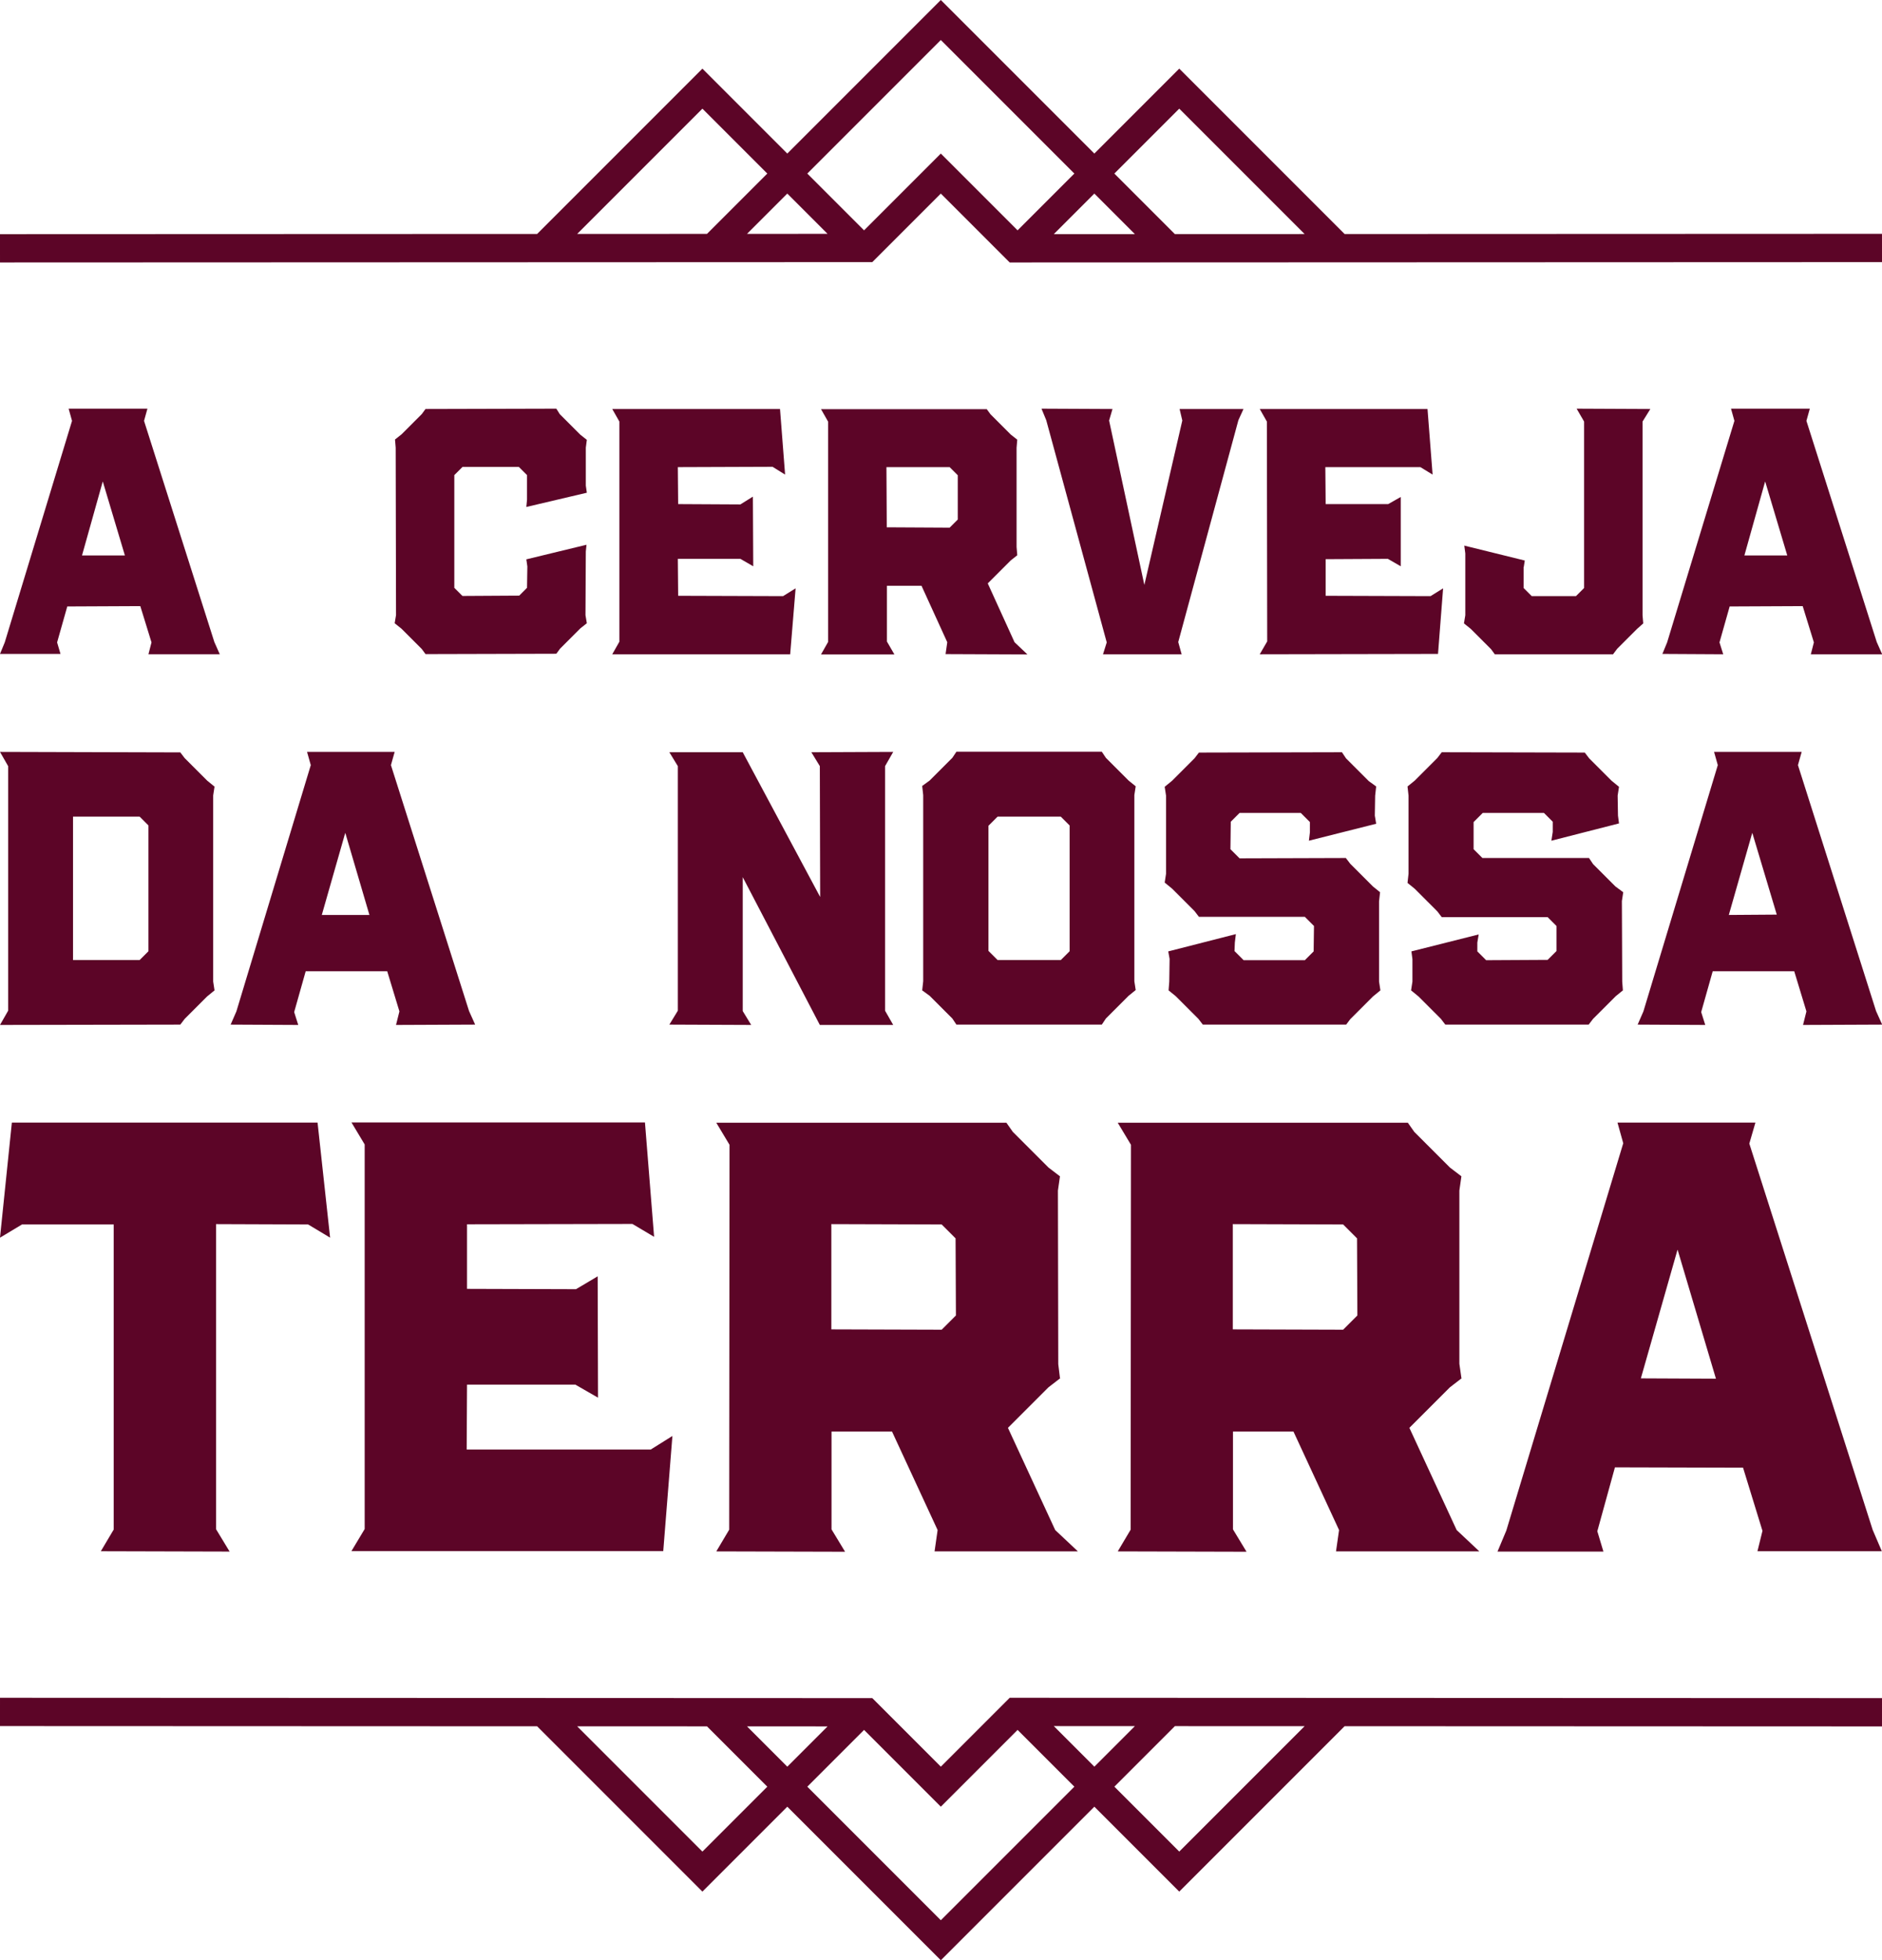
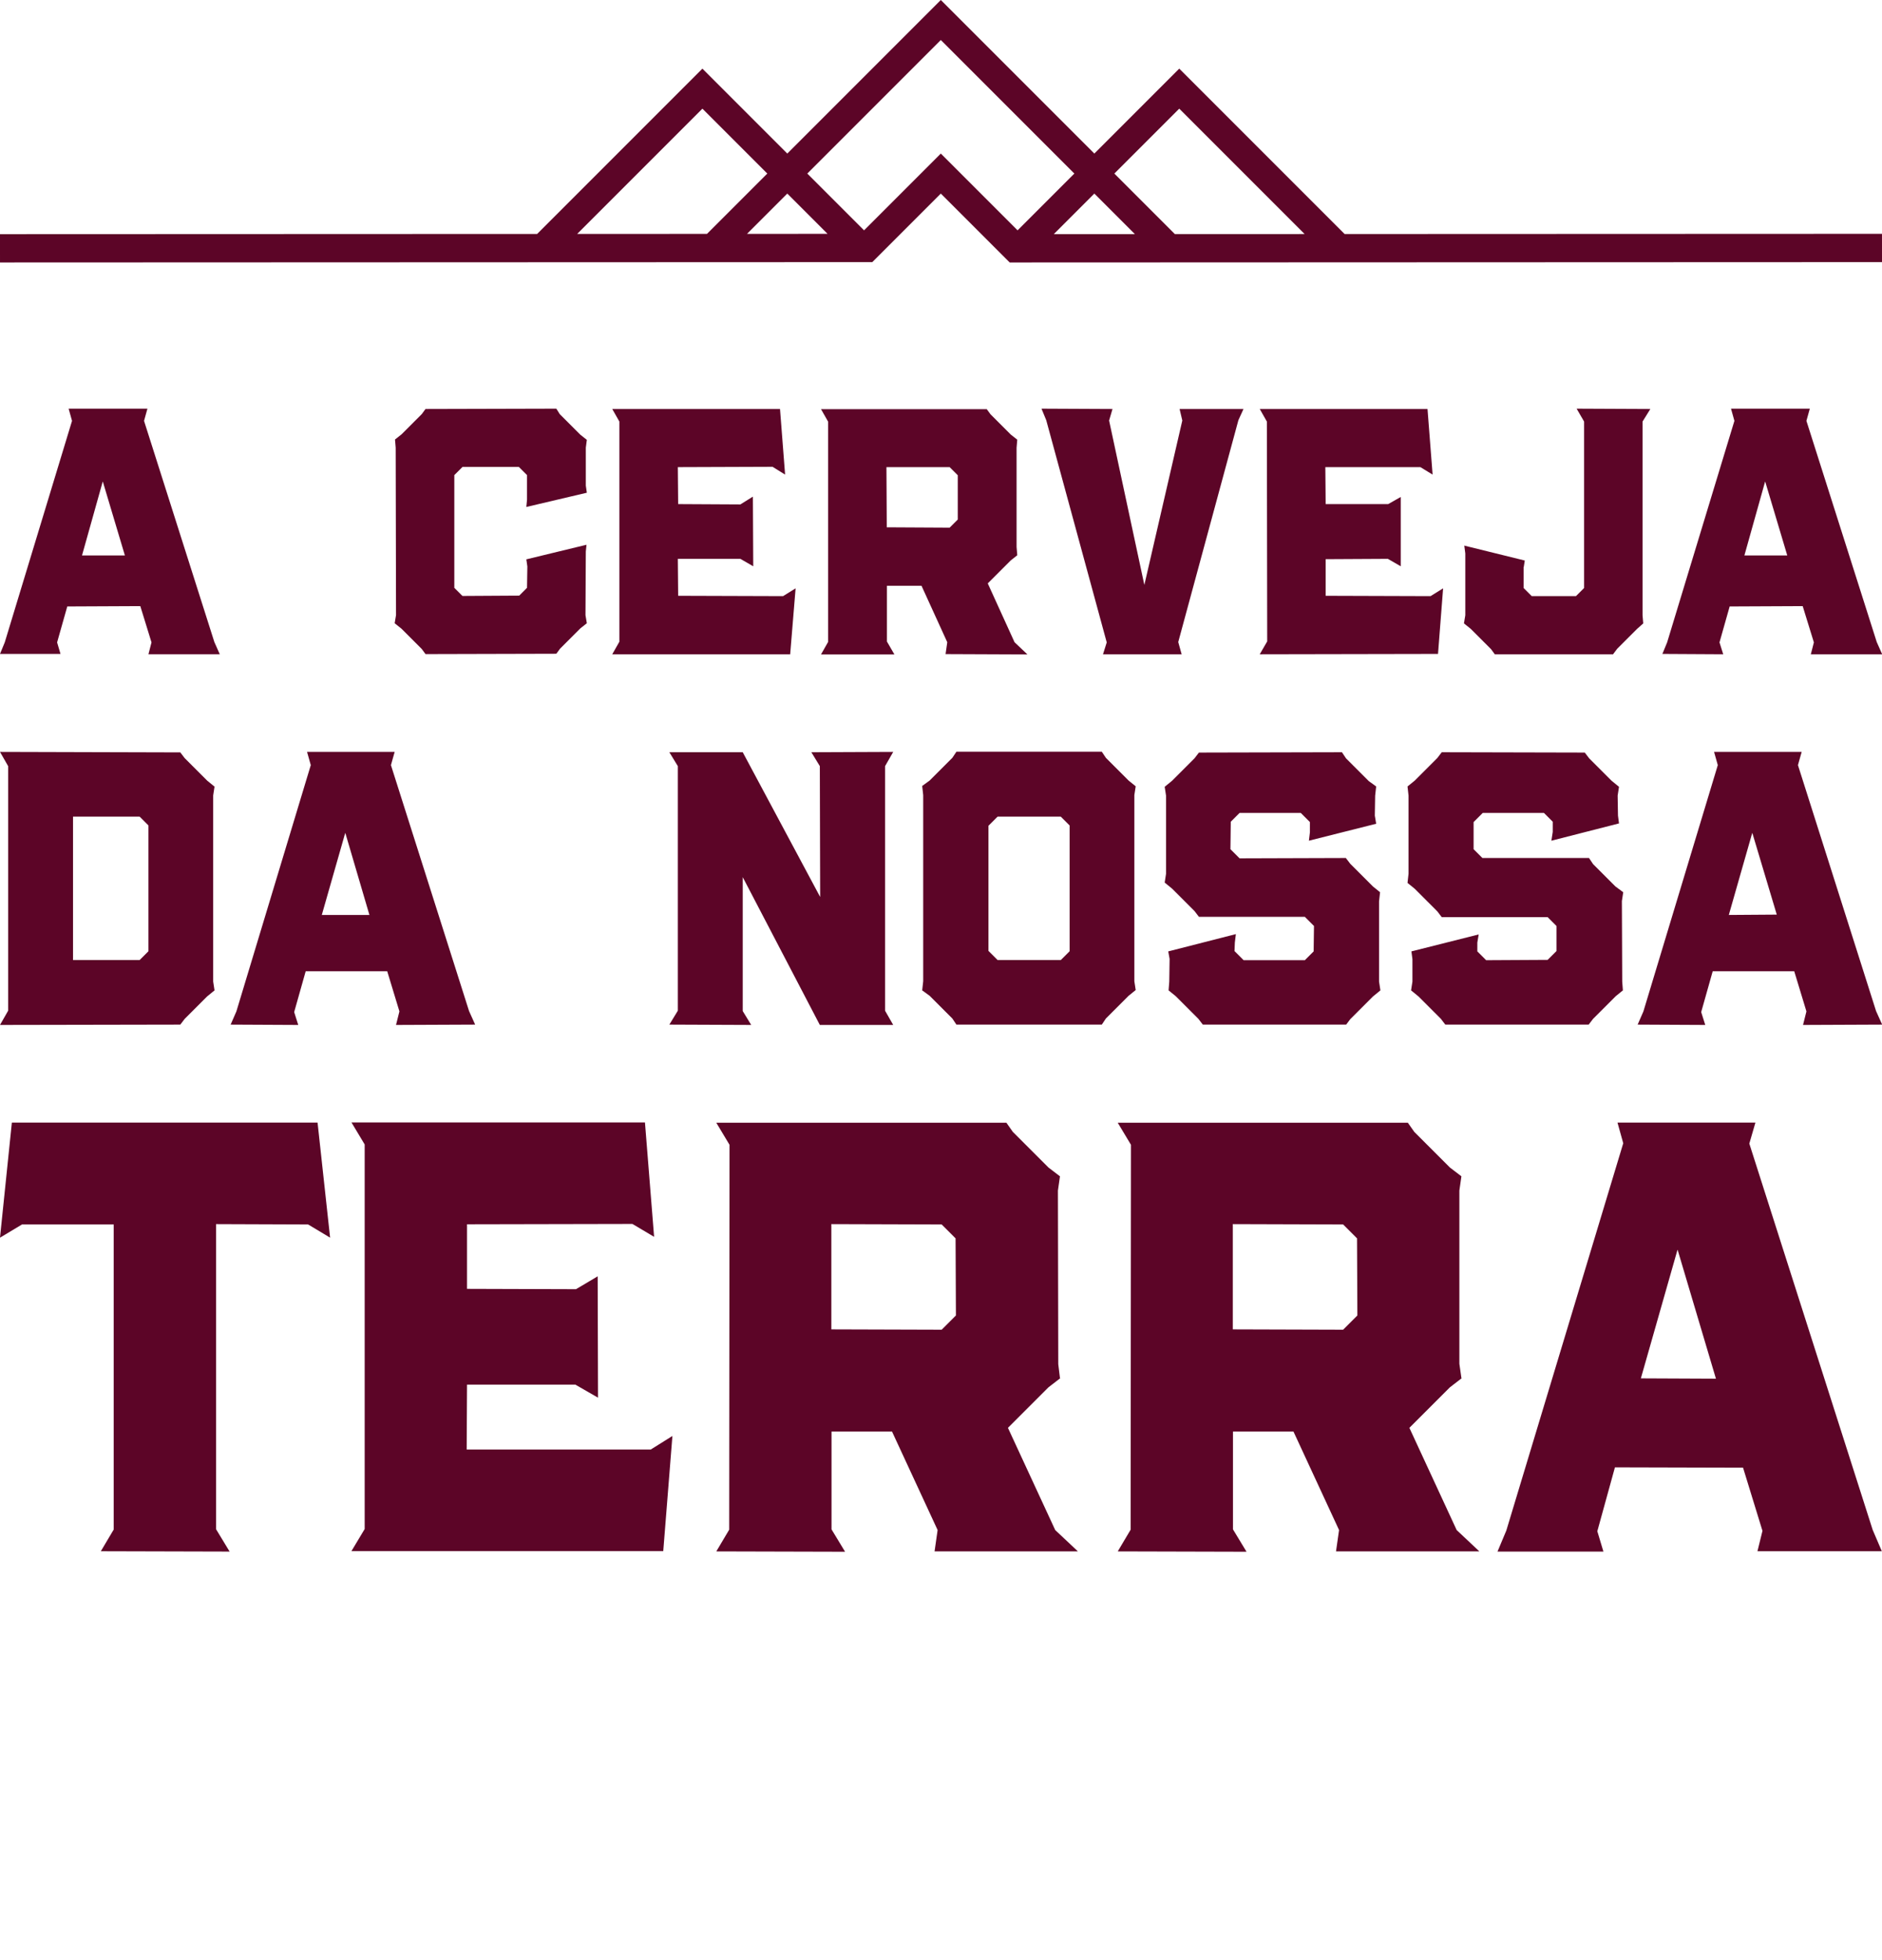
<svg xmlns="http://www.w3.org/2000/svg" id="Layer_2" data-name="Layer 2" viewBox="0 0 111.06 115.65">
  <defs>
    <style>
      .cls-1 {
        fill: none;
        stroke: #5c0527;
        stroke-miterlimit: 10;
        stroke-width: 1.67px;
      }

      .cls-2 {
        fill: #5c0527;
      }
    </style>
  </defs>
  <g id="Layer_1-2" data-name="Layer 1">
    <g>
      <path class="cls-2" d="m8.94,37.9l-.18.7h4.21s-.32-.72-.32-.72l-4.15-13.05.2-.72h-4.65s.2.72.2.72L.28,37.9,0,38.58h3.57s-.2-.68-.2-.68l.6-2.12,4.31-.02.66,2.14Zm-2.99,53.62l7.6.02-.8-1.32v-18s5.43.02,5.43.02l1.3.78-.74-6.79H.7L0,73.02l1.3-.78h5.41s0,18,0,18l-.76,1.28Zm28.02-9.82l1.32.76-.02-7.16-1.28.76-6.43-.02v-3.81l9.76-.02,1.28.76-.54-6.75h-17.32s.78,1.3.78,1.3v22.69l-.78,1.3h18.4s.54-6.79.54-6.79l-1.28.8h-10.86s.02-3.83.02-3.83h6.41Zm28.58-.4l-.1-.82-.02-10.24.12-.84-.68-.52-2.1-2.1-.38-.54h-17.12l.78,1.3-.02,22.71-.76,1.28,7.6.02-.8-1.32v-5.77h3.57s2.69,5.81,2.69,5.81l-.18,1.26h8.46s-1.34-1.26-1.34-1.26l-2.79-6.03,2.39-2.39.7-.54Zm-6.98-9.06l.82.82.02,4.55-.84.84-6.51-.02v-6.21s6.51.02,6.51.02Zm30.67,9.06l-.12-.84v-10.22s.12-.84.12-.84l-.68-.52-2.1-2.1-.38-.54h-17.12l.78,1.3-.02,22.71-.76,1.28,7.6.02-.8-1.32v-5.77s3.57,0,3.57,0l2.69,5.81-.18,1.26h8.46s-1.34-1.26-1.34-1.26l-2.79-6.03,2.39-2.39.7-.54Zm-6.98-9.06l.82.82.02,4.55-.84.84-6.51-.02v-6.21s6.51.02,6.51.02Zm24.75,18.06l-.3,1.22h7.34s-.54-1.26-.54-1.26l-7.28-22.79.36-1.24h-8.14l.34,1.22-6.9,22.85-.52,1.24h6.25s-.36-1.2-.36-1.2l1.04-3.77,7.56.02,1.14,3.71Zm-5.01-16.56l2.26,7.6-4.43-.02,2.16-7.58ZM.48,59.63L0,60.47l10.64-.02.26-.34,1.32-1.32.44-.36-.08-.52v-10.98s.08-.52.08-.52l-.44-.36-1.32-1.32-.26-.34L0,44.36l.48.84v14.43Zm7.76-11.45l.52.52v7.42l-.52.52h-3.93v-8.46s3.93,0,3.93,0Zm15.33,11.49l-.2.8,4.67-.02-.36-.8-4.61-14.51.22-.78h-5.17s.22.78.22.78l-4.39,14.53-.34.78,3.99.02-.24-.76.68-2.41h4.81s.72,2.37.72,2.37Zm-3.19-10.52l1.42,4.83h-2.81l1.38-4.83Zm28,11.32h4.33l-.48-.84v-14.43s.48-.84.48-.84l-4.83.02.5.82.02,7.72-4.57-8.54h-4.33s.5.82.5.82v14.43s-.5.82-.5.82l4.83.02-.5-.82v-7.9s4.55,8.72,4.55,8.72Zm16.64-16.12h-8.58l-.24.36-1.34,1.34-.44.32.06.54v10.98s-.06.54-.06.54l.44.32,1.34,1.34.24.36h8.58s.24-.36.24-.36l1.34-1.34.42-.34-.08-.52v-10.98l.08-.52-.42-.34-1.34-1.34-.24-.36Zm-6.69,4.37l.54-.54h3.73l.52.52v7.42l-.52.52h-3.73s-.54-.54-.54-.54v-7.38Zm12.65,11.73h8.46l.24-.32,1.34-1.34.44-.36-.08-.52v-4.73l.06-.54-.42-.34-1.34-1.34-.26-.34-6.27.02-.54-.54.02-1.62.52-.52h3.61s.54.54.54.54v.6l-.06.5,3.97-1-.08-.48.02-1.18.06-.54-.44-.32-1.34-1.34-.24-.36-8.44.02-.26.34-1.32,1.32-.44.36.08.52v4.61l-.08.52.44.36,1.32,1.32.26.34h6.25l.54.54-.02,1.5-.52.52h-3.61s-.54-.54-.54-.54l.02-.5.06-.5-3.99,1.02.08.44-.02,1.34-.04.52.42.34,1.34,1.34.26.34Zm14.31,0h8.46l.26-.34,1.34-1.34.42-.34-.04-.52-.02-4.75.08-.52-.46-.34-1.32-1.32-.24-.36h-6.29l-.52-.52v-1.6s.54-.54.54-.54h3.61s.52.52.52.52v.6l-.08.52,3.99-1.02-.06-.46-.02-1.18.08-.52-.44-.36-1.32-1.32-.26-.34-8.44-.02-.26.34-1.34,1.34-.42.34.06.54v4.61l-.06.54.42.34,1.34,1.34.26.34h6.25l.52.52v1.48s-.52.52-.52.52l-3.63.02-.52-.52v-.52l.08-.48-3.97,1,.06.46v1.32l-.08.52.44.36,1.32,1.32.26.34Zm21.31-.78l-.2.8,4.67-.02-.36-.8-4.61-14.51.22-.78h-5.17l.22.78-4.39,14.53-.34.78,3.99.02-.24-.76.68-2.41h4.81l.72,2.37Zm-3.19-10.52l1.44,4.81-2.83.02,1.38-4.83ZM6.07,28.42l1.3,4.35h-2.53l1.22-4.35Zm26.76-4.31l-7.72.02-.22.3-1.2,1.2-.38.3.04.48.02,9.88-.08.48.4.32,1.2,1.2.22.3,7.72-.02.22-.3,1.2-1.2.38-.3-.08-.48.02-3.75.04-.4-3.55.86.06.42-.02,1.26-.46.46-3.35.02-.48-.48v-6.65s.48-.48.48-.48h3.33l.48.48v1.44s-.04.44-.04.44l3.57-.84-.06-.42v-2.24l.06-.46-.38-.3-1.22-1.22-.2-.32Zm10.86,8.86l.76.44-.02-4.11-.74.46-3.67-.02-.02-2.18,5.59-.02.74.46-.3-3.87h-9.9l.42.74v12.99s-.42.74-.42.74h10.5s.32-3.89.32-3.89l-.74.46-6.19-.02-.02-2.18h3.69Zm16.34-.22l-.04-.48v-5.85l.04-.48-.38-.3-1.2-1.2-.22-.3h-9.78l.42.74v12.99s-.42.74-.42.74h4.33l-.44-.76v-3.29h2.04l1.52,3.33-.1.7,4.83.02-.76-.72-1.58-3.47,1.36-1.36.38-.3Zm-3.99-5.19l.48.48v2.61l-.48.48-3.71-.02-.02-3.55h3.73Zm13.69,11.04l-.2-.72,3.55-13.09.3-.66h-3.77l.16.68-2.24,9.7-2.08-9.7.2-.68-4.19-.02.28.68,3.57,13.11-.22.7h4.65Zm12.17-5.63l.76.44v-4.09s-.74.42-.74.42h-3.69l-.02-2.18h5.61l.72.44-.3-3.87h-9.9s.42.74.42.74l.02,12.97-.44.76,10.52-.02.3-3.87-.74.46-6.19-.02v-2.16l3.67-.02Zm8.02.48l.06-.38-3.57-.88.06.46v3.65l-.08.48.4.32,1.2,1.2.22.3h6.98s.24-.32.24-.32l1.18-1.18.36-.32-.04-.48v-11.43l.46-.74-4.35-.02.44.76v9.82l-.48.48h-2.61s-.48-.48-.48-.48v-1.24Zm17.12,4.45l-.18.7h4.21l-.32-.72-4.15-13.05.2-.72h-4.65l.2.72-3.97,13.07-.28.68,3.59.02-.22-.7.6-2.12,4.31-.02.66,2.14Zm-2.87-9.48l1.3,4.35h-2.53s1.22-4.35,1.22-4.35Z" />
      <path class="cls-1" d="m32.05,14.63l9.4-9.4,9.42,9.42m-50.87,0l51.13-.02,4.39-4.39,4.41,4.41,51.13-.02m-68.99,0L55.52,1.18l13.47,13.47m-8.82,0l9.42-9.42,9.4,9.4" />
-       <path class="cls-1" d="m32.05,101.02l9.4,9.4,9.42-9.42m-50.87,0l51.13.02,4.39,4.39,4.41-4.41,51.13.02m-68.99,0l13.45,13.45,13.47-13.47m-8.82,0l9.42,9.42,9.4-9.4" />
    </g>
  </g>
</svg>